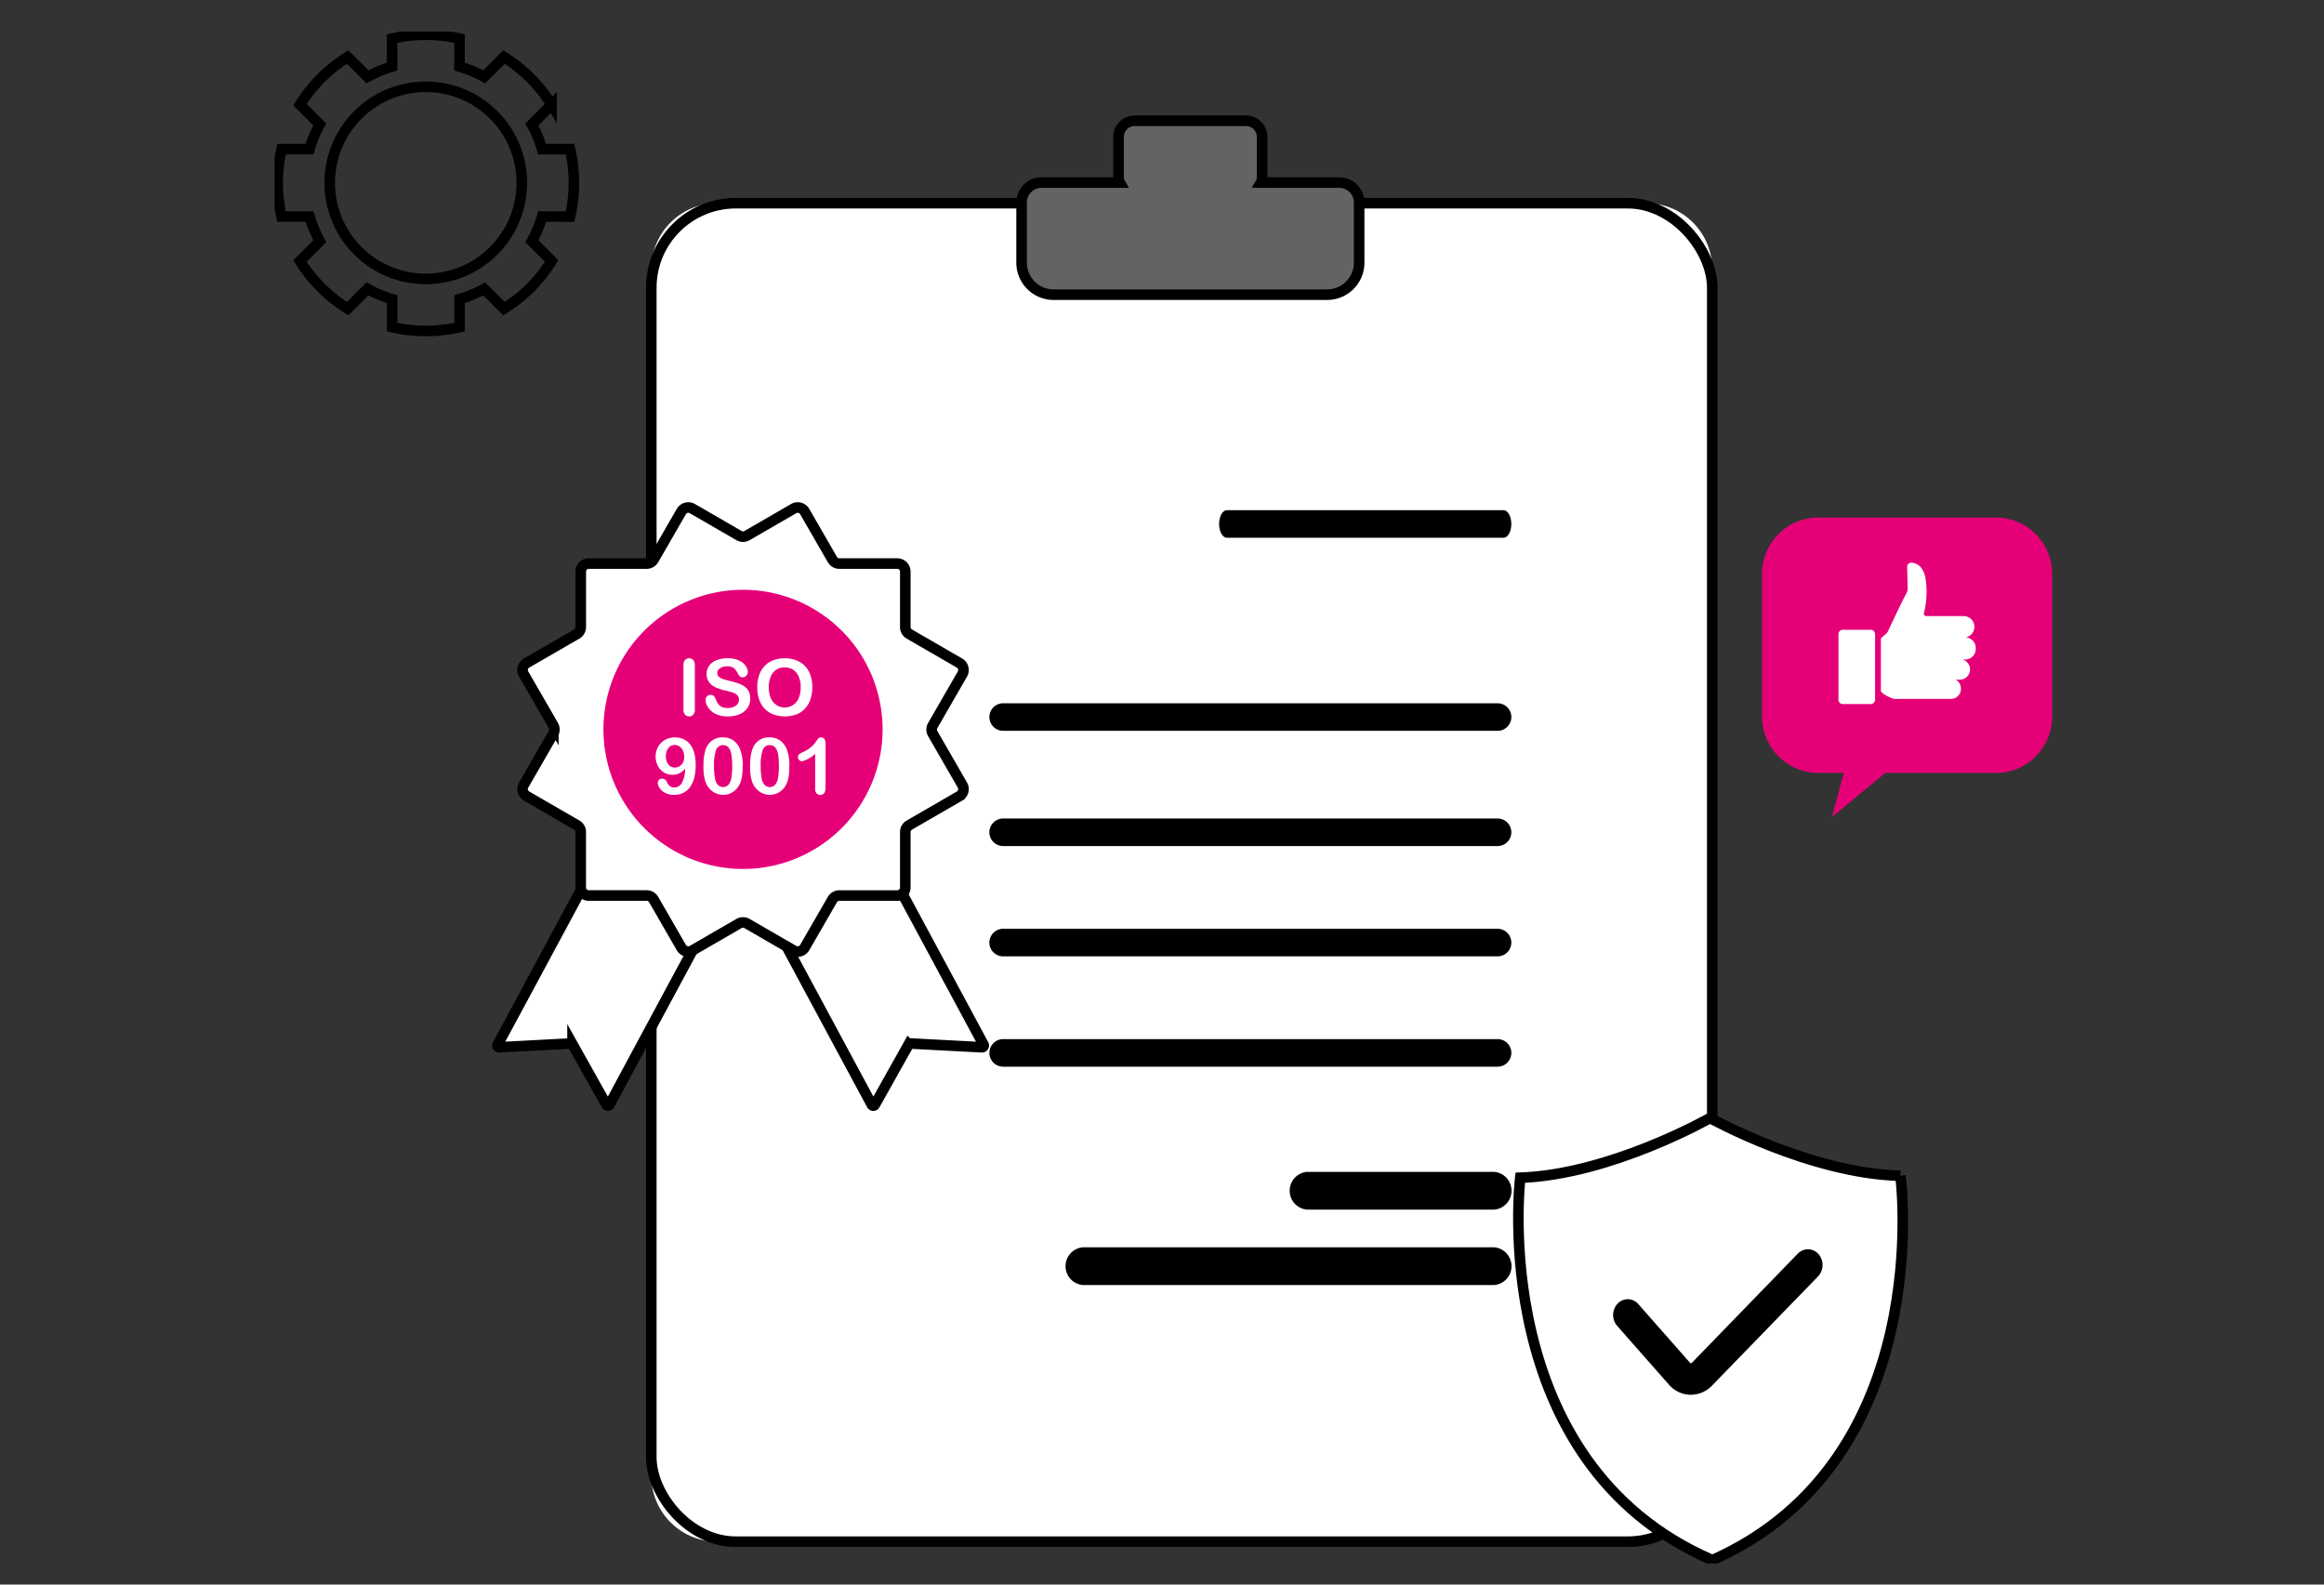
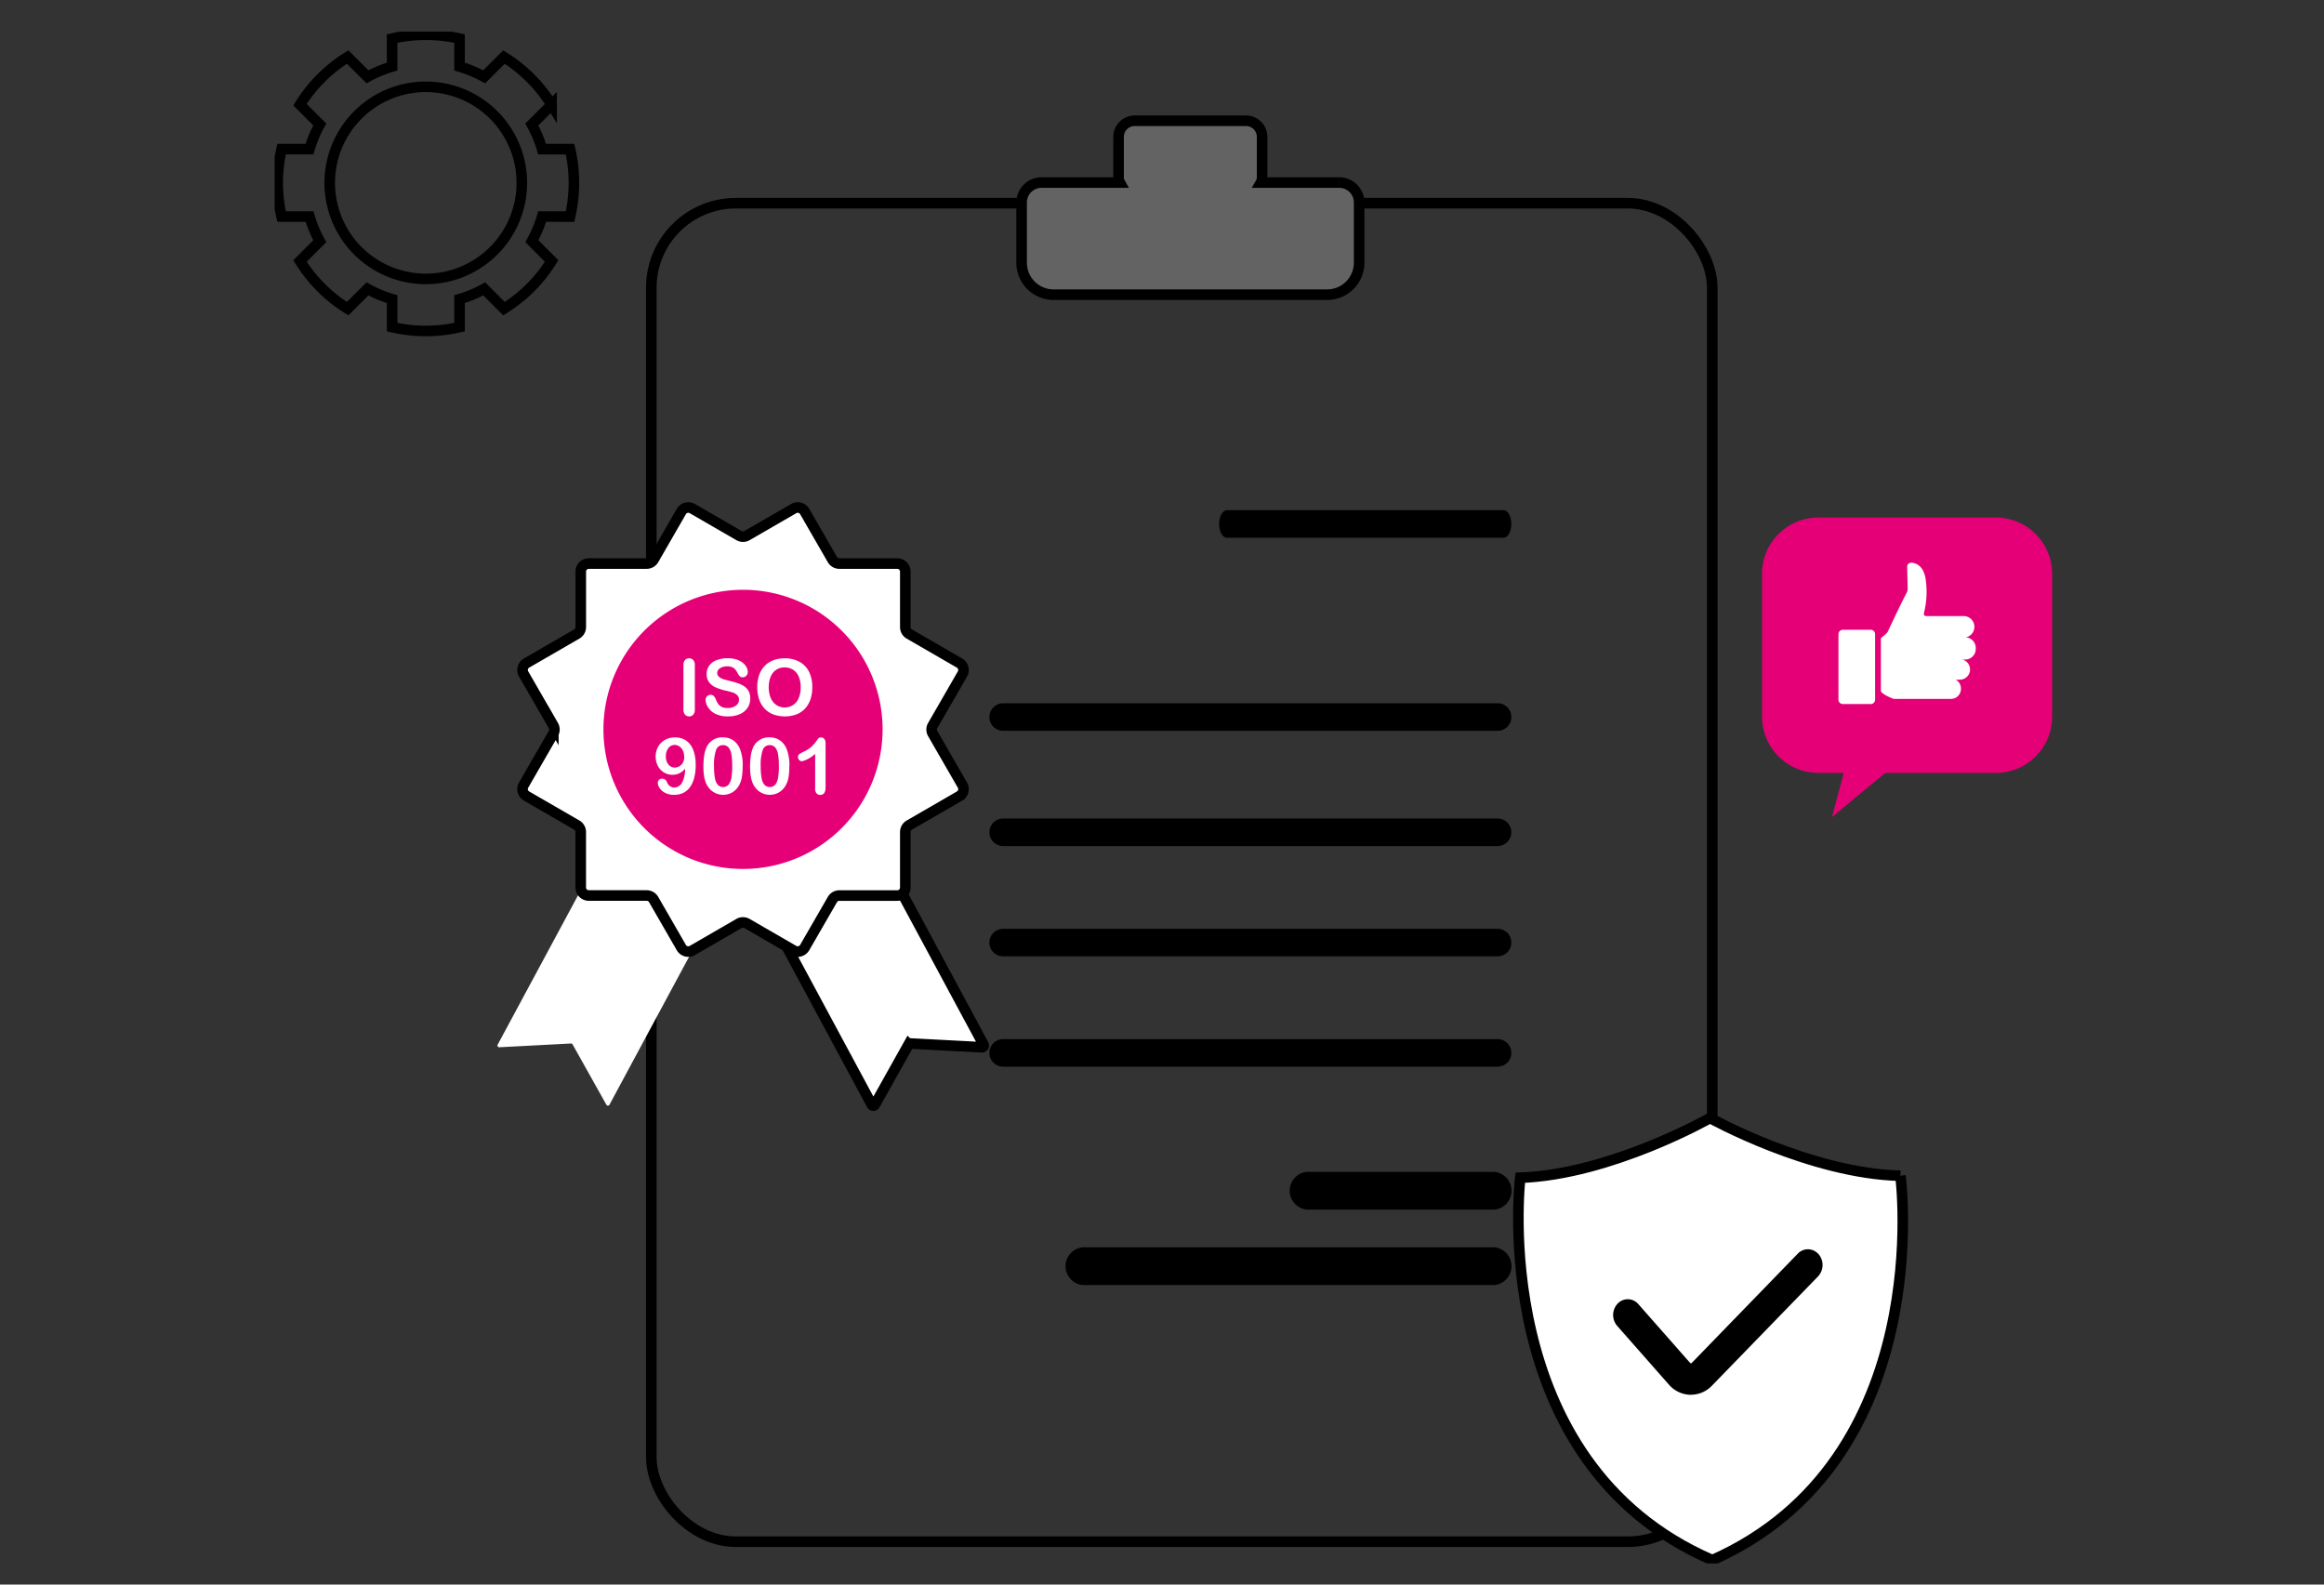
<svg xmlns="http://www.w3.org/2000/svg" width="220" height="150" viewBox="0 0 220 150">
  <rect x="0" y="0" width="220" height="150" fill="#333333" stroke="none" />
  <defs>
    <clipPath id="clip-path">
      <rect id="Rectangle_6304" data-name="Rectangle 6304" width="168.262" height="145" fill="none" />
    </clipPath>
  </defs>
  <g id="icon-3" transform="translate(-1371 -3453)">
    <rect id="Rectangle_6307" data-name="Rectangle 6307" width="220" height="150" transform="translate(1371 3453)" fill="none" />
    <g id="Group_161816" data-name="Group 161816" transform="translate(1397 3456)">
      <g id="Group_161815" data-name="Group 161815" clip-path="url(#clip-path)">
        <path id="Path_87219" data-name="Path 87219" d="M265.6,103.7h-16.8a5.331,5.331,0,0,1-5.331-5.331V84.861a5.331,5.331,0,0,1,5.331-5.331h16.8a5.331,5.331,0,0,1,5.331,5.331V98.375a5.331,5.331,0,0,1-5.331,5.331" transform="translate(-102.666 -33.537)" fill="#e60078" />
        <path id="Path_87220" data-name="Path 87220" d="M270.959,93.986a1.018,1.018,0,0,0-.128-2.014H267.2a.219.219,0,0,1-.209-.23.2.2,0,0,1,.008-.048,8.2,8.2,0,0,0,.135-3.4c-.243-1.109-.889-1.35-1.321-1.38a.388.388,0,0,0-.4.371c0,.013,0,.026,0,.039l.05,2a.933.933,0,0,1-.108.463c-.535,1.006-1.5,3.065-1.757,3.616a.708.708,0,0,1-.178.237l-.493.43V99.09c.208.361,1.214.718,1.214.718h5.436a.948.948,0,0,0,.928-.928.976.976,0,0,0-.486-.889h.408a.97.97,0,0,0,.213-1.908h.3a1,1,0,0,0,.965-1.03v-.038a1,1,0,0,0-.941-1.029" transform="translate(-110.873 -36.65)" fill="#fff" />
        <path id="Path_87221" data-name="Path 87221" d="M259.051,97.9h-2.667a.414.414,0,0,0-.4.427v6.177a.414.414,0,0,0,.4.427h2.667a.415.415,0,0,0,.4-.427V98.326a.415.415,0,0,0-.4-.427" transform="translate(-107.947 -41.283)" fill="#fff" />
        <path id="Path_87222" data-name="Path 87222" d="M256.241,119.955l-1.316,4.929L261,119.86Z" transform="translate(-107.5 -50.544)" fill="#e60078" />
-         <path id="Path_87223" data-name="Path 87223" d="M155.853,154.779H67.892a6.236,6.236,0,0,1-6.237-6.234V34.31a6.236,6.236,0,0,1,6.236-6.236h87.96a6.236,6.236,0,0,1,6.236,6.236V148.542a6.236,6.236,0,0,1-6.236,6.236" transform="translate(-26 -11.839)" fill="#fff" />
        <rect id="Rectangle_6303" data-name="Rectangle 6303" width="100.434" height="126.705" rx="8" transform="translate(35.655 16.235)" fill="none" stroke="#000" stroke-width="1" />
        <path id="Path_87224" data-name="Path 87224" d="M157.872,150.723H77.192a2.115,2.115,0,0,1-2.115-2.115V43.387a2.115,2.115,0,0,1,2.115-2.114h80.68a2.114,2.114,0,0,1,2.114,2.114V148.611a2.114,2.114,0,0,1-2.114,2.114" transform="translate(-31.659 -17.405)" fill="none" />
        <path id="Path_87225" data-name="Path 87225" d="M152.333,20.431h-7.417a.93.93,0,0,0,.121-.455V16.107a1.527,1.527,0,0,0-1.527-1.527H132.977a1.527,1.527,0,0,0-1.527,1.526h0v3.869a.943.943,0,0,0,.121.455h-7.416a1.886,1.886,0,0,0-1.885,1.886v5.7a3.027,3.027,0,0,0,3.026,3.027h25.9a3.028,3.028,0,0,0,3.027-3.027v-5.7a1.886,1.886,0,0,0-1.885-1.886" transform="translate(-51.56 -6.148)" fill="#636363" />
        <path id="Path_87226" data-name="Path 87226" d="M152.333,20.431h-7.417a.93.93,0,0,0,.121-.455V16.107a1.527,1.527,0,0,0-1.527-1.527H132.977a1.527,1.527,0,0,0-1.527,1.526h0v3.869a.943.943,0,0,0,.121.455h-7.416a1.886,1.886,0,0,0-1.885,1.886v5.7a3.027,3.027,0,0,0,3.026,3.027h25.9a3.028,3.028,0,0,0,3.027-3.027v-5.7a1.886,1.886,0,0,0-1.885-1.886" transform="translate(-51.56 -6.148)" fill="none" stroke="#000" stroke-width="1" />
        <path id="Path_87227" data-name="Path 87227" d="M131.084,202.555h38.97a1.793,1.793,0,0,0,0-3.57h-38.97a1.793,1.793,0,0,0,0,3.57" transform="translate(-54.591 -83.911)" />
        <path id="Path_87228" data-name="Path 87228" d="M167.773,190.207h17.754a1.793,1.793,0,0,0,0-3.57H167.773a1.793,1.793,0,0,0,0,3.57" transform="translate(-70.062 -78.704)" />
        <path id="Path_87229" data-name="Path 87229" d="M165.1,131.4H118.3a1.305,1.305,0,0,1,0-2.61h46.8a1.305,1.305,0,0,1,0,2.61" transform="translate(-49.336 -54.31)" />
        <path id="Path_87230" data-name="Path 87230" d="M165.1,112.538H118.3a1.305,1.305,0,1,1,0-2.61h46.8a1.305,1.305,0,1,1,0,2.61" transform="translate(-49.334 -46.356)" />
        <path id="Path_87231" data-name="Path 87231" d="M181.533,80.935h-26.2c-.4,0-.73-.584-.73-1.305s.327-1.305.73-1.305h26.2c.4,0,.731.584.731,1.305s-.327,1.305-.731,1.305" transform="translate(-65.196 -33.029)" />
        <path id="Path_87232" data-name="Path 87232" d="M100.095,113.157H93.3a.5.5,0,0,1-.5-.5v-6.179a.5.5,0,0,1,.5-.5h6.793a.5.5,0,0,1,.5.5v6.179a.5.5,0,0,1-.5.5" transform="translate(-39.134 -44.69)" fill="#80d3fb" />
        <path id="Path_87233" data-name="Path 87233" d="M165.1,149.455H118.3a1.305,1.305,0,0,1,0-2.61h46.8a1.305,1.305,0,1,1,0,2.61" transform="translate(-49.336 -61.924)" />
        <path id="Path_87234" data-name="Path 87234" d="M165.1,167.512H118.3a1.305,1.305,0,1,1,0-2.61h46.8a1.305,1.305,0,0,1,0,2.61" transform="translate(-49.334 -69.538)" />
        <path id="Path_87235" data-name="Path 87235" d="M46.786,157.761l-3.207-5.725a.152.152,0,0,0-.143-.079l-6.795.357a.169.169,0,0,1-.141-.262l10.08-18.73a.177.177,0,0,1,.236-.084L57.1,138.773a.178.178,0,0,1,.058.243L47.083,157.738a.169.169,0,0,1-.222.088.165.165,0,0,1-.076-.065" transform="translate(-15.38 -56.178)" fill="#fff" />
-         <path id="Path_87236" data-name="Path 87236" d="M46.786,157.761l-3.207-5.725a.152.152,0,0,0-.143-.079l-6.795.357a.169.169,0,0,1-.141-.262l10.08-18.73a.177.177,0,0,1,.236-.084L57.1,138.773a.178.178,0,0,1,.058.243L47.083,157.738a.169.169,0,0,1-.222.088.165.165,0,0,1-.076-.065" transform="translate(-15.38 -56.178)" fill="none" stroke="#000" stroke-width="1" />
        <path id="Path_87237" data-name="Path 87237" d="M90.66,157.761l3.207-5.725a.152.152,0,0,1,.143-.079l6.795.357a.169.169,0,0,0,.141-.262l-10.08-18.73a.177.177,0,0,0-.236-.084l-10.285,5.533a.178.178,0,0,0-.058.243l10.078,18.724a.169.169,0,0,0,.222.088.165.165,0,0,0,.076-.065" transform="translate(-33.846 -56.178)" fill="#fff" />
        <path id="Path_87238" data-name="Path 87238" d="M90.66,157.761l3.207-5.725a.152.152,0,0,1,.143-.079l6.795.357a.169.169,0,0,0,.141-.262l-10.08-18.73a.177.177,0,0,0-.236-.084l-10.285,5.533a.178.178,0,0,0-.058.243l10.078,18.724a.169.169,0,0,0,.222.088.165.165,0,0,0,.076-.065" transform="translate(-33.846 -56.178)" fill="none" stroke="#000" stroke-width="1" />
        <path id="Path_87239" data-name="Path 87239" d="M79.406,98.527l2.812-4.877a.762.762,0,0,0-.278-1.041h0l-4.748-2.746a.76.76,0,0,1-.38-.659V83.955a.761.761,0,0,0-.761-.761H70.569a.761.761,0,0,1-.66-.381l-2.621-4.546a.761.761,0,0,0-1.039-.28h0L61.83,80.542a.761.761,0,0,1-.762,0l-4.417-2.554a.761.761,0,0,0-1.04.277v0l-2.62,4.546a.761.761,0,0,1-.659.381h-5.48a.761.761,0,0,0-.761.761v5.25a.762.762,0,0,1-.381.659l-4.748,2.745a.761.761,0,0,0-.28,1.039v0l2.812,4.877a.763.763,0,0,1,0,.76l-2.812,4.877a.761.761,0,0,0,.277,1.04h0l4.748,2.745a.761.761,0,0,1,.381.659v5.251a.761.761,0,0,0,.761.761h5.481a.761.761,0,0,1,.659.381l2.62,4.545a.762.762,0,0,0,1.04.279h0l4.417-2.554a.763.763,0,0,1,.762,0l4.418,2.554a.762.762,0,0,0,1.041-.279L69.909,115a.761.761,0,0,1,.66-.381H76.05a.761.761,0,0,0,.762-.76h0v-5.251a.76.76,0,0,1,.38-.659l4.748-2.745a.761.761,0,0,0,.28-1.039v0l-2.812-4.877a.76.76,0,0,1,0-.76" transform="translate(-17.112 -32.844)" fill="#fff" />
-         <path id="Path_87240" data-name="Path 87240" d="M79.406,98.527l2.812-4.877a.762.762,0,0,0-.278-1.041h0l-4.748-2.746a.76.76,0,0,1-.38-.659V83.955a.761.761,0,0,0-.761-.761H70.569a.761.761,0,0,1-.66-.381l-2.621-4.546a.761.761,0,0,0-1.039-.28h0L61.83,80.542a.761.761,0,0,1-.762,0l-4.417-2.554a.761.761,0,0,0-1.04.277v0l-2.62,4.546a.761.761,0,0,1-.659.381h-5.48a.761.761,0,0,0-.761.761v5.25a.762.762,0,0,1-.381.659l-4.748,2.745a.761.761,0,0,0-.28,1.039v0l2.812,4.877a.763.763,0,0,1,0,.76l-2.812,4.877a.761.761,0,0,0,.277,1.04h0l4.748,2.745a.761.761,0,0,1,.381.659v5.251a.761.761,0,0,0,.761.761h5.481a.761.761,0,0,1,.659.381l2.62,4.545a.762.762,0,0,0,1.04.279h0l4.417-2.554a.763.763,0,0,1,.762,0l4.418,2.554a.762.762,0,0,0,1.041-.279L69.909,115a.761.761,0,0,1,.66-.381H76.05a.761.761,0,0,0,.762-.76h0v-5.251a.76.76,0,0,1,.38-.659l4.748-2.745a.761.761,0,0,0,.28-1.039v0l-2.812-4.877a.762.762,0,0,1,0-.76" transform="translate(-17.112 -32.844)" fill="#fff" />
        <path id="Path_87241" data-name="Path 87241" d="M79.406,98.527l2.812-4.877a.762.762,0,0,0-.278-1.041h0l-4.748-2.746a.76.76,0,0,1-.38-.659V83.955a.761.761,0,0,0-.761-.761H70.569a.761.761,0,0,1-.66-.381l-2.621-4.546a.761.761,0,0,0-1.039-.28h0L61.83,80.542a.761.761,0,0,1-.762,0l-4.417-2.554a.761.761,0,0,0-1.04.277v0l-2.62,4.546a.761.761,0,0,1-.659.381h-5.48a.761.761,0,0,0-.761.761v5.25a.762.762,0,0,1-.381.659l-4.748,2.745a.761.761,0,0,0-.28,1.039v0l2.812,4.877a.763.763,0,0,1,0,.76l-2.812,4.877a.761.761,0,0,0,.277,1.04h0l4.748,2.745a.761.761,0,0,1,.381.659v5.251a.761.761,0,0,0,.761.761h5.481a.761.761,0,0,1,.659.381l2.62,4.545a.762.762,0,0,0,1.04.279h0l4.417-2.554a.763.763,0,0,1,.762,0l4.418,2.554a.762.762,0,0,0,1.041-.279L69.909,115a.761.761,0,0,1,.66-.381H76.05a.761.761,0,0,0,.762-.76h0v-5.251a.76.76,0,0,1,.38-.659l4.748-2.745a.761.761,0,0,0,.28-1.039v0l-2.812-4.877A.762.762,0,0,1,79.406,98.527Z" transform="translate(-17.112 -32.844)" fill="none" stroke="#000" stroke-width="1" />
        <path id="Path_87242" data-name="Path 87242" d="M80.246,104.587A13.213,13.213,0,1,1,67.035,91.355a13.213,13.213,0,0,1,13.211,13.232" transform="translate(-22.696 -38.524)" fill="#e60078" />
        <path id="Path_87243" data-name="Path 87243" d="M66.914,107.414v-4.19a.708.708,0,0,1,.149-.49.5.5,0,0,1,.385-.163.513.513,0,0,1,.393.161.7.7,0,0,1,.151.492v4.19a.7.7,0,0,1-.151.493.508.508,0,0,1-.393.164.5.5,0,0,1-.383-.165.708.708,0,0,1-.15-.492" transform="translate(-28.216 -43.254)" fill="#fff" />
        <path id="Path_87244" data-name="Path 87244" d="M74.768,106.384a1.564,1.564,0,0,1-.249.867,1.657,1.657,0,0,1-.727.6,2.731,2.731,0,0,1-1.135.217,2.557,2.557,0,0,1-1.3-.3,1.735,1.735,0,0,1-.589-.571,1.3,1.3,0,0,1-.227-.694.472.472,0,0,1,.468-.475h.014a.4.4,0,0,1,.289.109.85.85,0,0,1,.2.323,2.182,2.182,0,0,0,.219.424.887.887,0,0,0,.332.281,1.221,1.221,0,0,0,.562.11,1.268,1.268,0,0,0,.778-.223.672.672,0,0,0,.3-.557.59.59,0,0,0-.161-.43,1.043,1.043,0,0,0-.418-.252,7,7,0,0,0-.684-.185,5.029,5.029,0,0,1-.959-.314,1.543,1.543,0,0,1-.614-.49,1.272,1.272,0,0,1-.227-.771,1.327,1.327,0,0,1,.239-.78,1.513,1.513,0,0,1,.694-.524,2.835,2.835,0,0,1,1.067-.183,2.643,2.643,0,0,1,.847.121,1.8,1.8,0,0,1,.593.323,1.347,1.347,0,0,1,.347.423.97.97,0,0,1,.109.432.511.511,0,0,1-.136.347.435.435,0,0,1-.339.154.391.391,0,0,1-.282-.093,1.263,1.263,0,0,1-.208-.3,1.382,1.382,0,0,0-.347-.47,1.016,1.016,0,0,0-.653-.169,1.127,1.127,0,0,0-.673.183.531.531,0,0,0-.256.441.447.447,0,0,0,.087.276.738.738,0,0,0,.239.2,1.569,1.569,0,0,0,.308.13c.1.031.276.077.515.138a7.963,7.963,0,0,1,.814.231,2.471,2.471,0,0,1,.621.308,1.276,1.276,0,0,1,.4.459,1.471,1.471,0,0,1,.143.68" transform="translate(-29.747 -43.253)" fill="#fff" />
        <path id="Path_87245" data-name="Path 87245" d="M81.589,102.571a2.846,2.846,0,0,1,1.42.336,2.177,2.177,0,0,1,.9.954,3.245,3.245,0,0,1,.3,1.453,3.558,3.558,0,0,1-.167,1.121,2.432,2.432,0,0,1-.5.874,2.179,2.179,0,0,1-.82.566,3.232,3.232,0,0,1-2.231-.005,2.208,2.208,0,0,1-.824-.568,2.409,2.409,0,0,1-.5-.881A3.551,3.551,0,0,1,79,105.306a3.441,3.441,0,0,1,.173-1.125,2.41,2.41,0,0,1,.509-.867,2.2,2.2,0,0,1,.813-.55,2.926,2.926,0,0,1,1.088-.19m1.531,2.735a2.477,2.477,0,0,0-.189-1.012,1.413,1.413,0,0,0-.538-.648,1.478,1.478,0,0,0-.8-.219,1.448,1.448,0,0,0-.6.121,1.311,1.311,0,0,0-.472.354,1.677,1.677,0,0,0-.312.593,2.667,2.667,0,0,0-.116.81,2.735,2.735,0,0,0,.116.82,1.677,1.677,0,0,0,.322.607,1.361,1.361,0,0,0,.479.361,1.429,1.429,0,0,0,1.895-.7l.01-.024a2.478,2.478,0,0,0,.2-1.063" transform="translate(-33.315 -43.253)" fill="#fff" />
        <path id="Path_87246" data-name="Path 87246" d="M65.151,118.486a1.644,1.644,0,0,1-.535.426,1.483,1.483,0,0,1-.655.143,1.536,1.536,0,0,1-1.149-.5,1.674,1.674,0,0,1-.331-.555,1.979,1.979,0,0,1,.014-1.375,1.7,1.7,0,0,1,.374-.582,1.722,1.722,0,0,1,.578-.385,1.936,1.936,0,0,1,.741-.138,1.958,1.958,0,0,1,.833.168,1.649,1.649,0,0,1,.616.5,2.325,2.325,0,0,1,.385.818,4.235,4.235,0,0,1,.134,1.117,4.778,4.778,0,0,1-.141,1.228,2.59,2.59,0,0,1-.412.892,1.705,1.705,0,0,1-.647.537,2,2,0,0,1-.856.173,1.766,1.766,0,0,1-.82-.18,1.4,1.4,0,0,1-.53-.446.92.92,0,0,1-.182-.514.388.388,0,0,1,.112-.272.376.376,0,0,1,.289-.119.487.487,0,0,1,.289.088.544.544,0,0,1,.193.267.73.73,0,0,0,.265.35.7.7,0,0,0,.418.132.782.782,0,0,0,.392-.105.952.952,0,0,0,.316-.3,2.871,2.871,0,0,0,.312-1.371m-.084-1.11a1.5,1.5,0,0,0-.067-.455,1.139,1.139,0,0,0-.189-.361.9.9,0,0,0-.289-.239.792.792,0,0,0-.368-.087.727.727,0,0,0-.584.3,1.2,1.2,0,0,0-.239.781,1.162,1.162,0,0,0,.239.769.756.756,0,0,0,.605.289.843.843,0,0,0,.43-.116.9.9,0,0,0,.334-.343,1.045,1.045,0,0,0,.129-.53" transform="translate(-26.299 -48.713)" fill="#fff" />
        <path id="Path_87247" data-name="Path 87247" d="M73.9,118.256a6.245,6.245,0,0,1-.073,1.023,2.389,2.389,0,0,1-.268.777,1.781,1.781,0,0,1-.636.66,1.734,1.734,0,0,1-1.86-.08,1.9,1.9,0,0,1-.658-.863,3.175,3.175,0,0,1-.165-.666,5.54,5.54,0,0,1-.053-.789,7.6,7.6,0,0,1,.058-.987,3.264,3.264,0,0,1,.182-.752,1.623,1.623,0,0,1,1.6-1.07,1.824,1.824,0,0,1,.678.121,1.551,1.551,0,0,1,.535.356,2.02,2.02,0,0,1,.39.578,4.155,4.155,0,0,1,.276,1.694m-.994-.073a6,6,0,0,0-.08-1.087,1.341,1.341,0,0,0-.268-.636.658.658,0,0,0-.52-.216.671.671,0,0,0-.666.482,4.387,4.387,0,0,0-.187,1.487,6.342,6.342,0,0,0,.08,1.117,1.4,1.4,0,0,0,.268.659.7.7,0,0,0,.991.035c.015-.014.029-.028.043-.044a1.44,1.44,0,0,0,.265-.664,6.738,6.738,0,0,0,.076-1.132" transform="translate(-29.599 -48.709)" fill="#fff" />
        <path id="Path_87248" data-name="Path 87248" d="M81.537,118.256a6.182,6.182,0,0,1-.073,1.023,2.389,2.389,0,0,1-.268.777,1.781,1.781,0,0,1-.636.66,1.734,1.734,0,0,1-1.86-.08,1.9,1.9,0,0,1-.658-.863,3.175,3.175,0,0,1-.165-.666,5.538,5.538,0,0,1-.053-.789,7.6,7.6,0,0,1,.058-.987,3.265,3.265,0,0,1,.182-.752,1.623,1.623,0,0,1,1.6-1.07,1.824,1.824,0,0,1,.678.121,1.551,1.551,0,0,1,.535.356,2.02,2.02,0,0,1,.39.578,4.165,4.165,0,0,1,.276,1.694m-.994-.073a6,6,0,0,0-.08-1.087,1.341,1.341,0,0,0-.268-.636.658.658,0,0,0-.52-.216.671.671,0,0,0-.666.482,4.387,4.387,0,0,0-.187,1.487,6.341,6.341,0,0,0,.08,1.117,1.41,1.41,0,0,0,.269.659.7.7,0,0,0,.991.035c.015-.014.029-.028.043-.044a1.44,1.44,0,0,0,.265-.664,6.737,6.737,0,0,0,.076-1.132" transform="translate(-32.818 -48.709)" fill="#fff" />
        <path id="Path_87249" data-name="Path 87249" d="M87.291,120.37v-3.3a2.971,2.971,0,0,1-1.241.707.367.367,0,0,1-.271-.121.394.394,0,0,1-.116-.281.318.318,0,0,1,.116-.272,2.565,2.565,0,0,1,.41-.225,3.053,3.053,0,0,0,.7-.435,2.944,2.944,0,0,0,.467-.511,4.178,4.178,0,0,1,.265-.347.317.317,0,0,1,.231-.065.371.371,0,0,1,.308.149.653.653,0,0,1,.116.409v4.153q0,.73-.5.729a.456.456,0,0,1-.356-.149.636.636,0,0,1-.134-.439" transform="translate(-36.123 -48.712)" fill="#fff" />
        <path id="Path_87250" data-name="Path 87250" d="M239.756,183.282c-8.573-.207-18.023-5.465-18.023-5.465s-9.4,5.357-17.967,5.653c0,0-3.264,26.923,18.184,36.2,21.351-9.5,17.808-36.385,17.808-36.385" transform="translate(-85.852 -74.984)" fill="#fff" />
        <path id="Path_87251" data-name="Path 87251" d="M239.756,183.282c-8.573-.207-18.023-5.465-18.023-5.465s-9.4,5.357-17.967,5.653c0,0-3.264,26.923,18.184,36.2,21.351-9.5,17.808-36.385,17.808-36.385" transform="translate(-85.852 -74.984)" fill="none" stroke="#000" stroke-width="1" />
        <path id="Path_87252" data-name="Path 87252" d="M226.481,213.08h-.087a2.777,2.777,0,0,1-2.02-.967l-4.894-5.556a1.576,1.576,0,0,1,.05-2.111,1.313,1.313,0,0,1,1.959.058l4.895,5.556a.1.1,0,0,0,.077.037.088.088,0,0,0,.08-.033l10.039-10.344a1.316,1.316,0,0,1,1.86-.056,1.385,1.385,0,0,1,.1.1,1.577,1.577,0,0,1-.044,2.111l-10.04,10.34a2.755,2.755,0,0,1-1.974.86" transform="translate(-92.392 -84.047)" />
        <path id="Path_87253" data-name="Path 87253" d="M28.175,17.711a14.152,14.152,0,0,0,0-6.381H25.527A11.444,11.444,0,0,0,24.556,9l1.873-1.873a14.058,14.058,0,0,0-4.511-4.515L20.043,4.484a11.412,11.412,0,0,0-2.333-.972V.865a14.136,14.136,0,0,0-6.381,0V3.513A11.477,11.477,0,0,0,9,4.484L7.119,2.609A14.1,14.1,0,0,0,2.609,7.12L4.481,8.994a11.334,11.334,0,0,0-.972,2.333H.865a14.136,14.136,0,0,0,0,6.381H3.513a11.394,11.394,0,0,0,.972,2.333L2.611,21.918a14.046,14.046,0,0,0,4.511,4.511L9,24.558a11.366,11.366,0,0,0,2.333.972v2.647a14.152,14.152,0,0,0,6.381,0V25.527a11.334,11.334,0,0,0,2.333-.972l1.874,1.874a14.039,14.039,0,0,0,4.511-4.514l-1.871-1.873a11.33,11.33,0,0,0,.972-2.333Zm-7.229,3.239a9.092,9.092,0,1,1,0-12.858,9.092,9.092,0,0,1,0,12.858h0" transform="translate(-0.211 -0.211)" fill="none" />
        <path id="Path_87254" data-name="Path 87254" d="M28.175,17.711a14.152,14.152,0,0,0,0-6.381H25.527A11.444,11.444,0,0,0,24.556,9l1.873-1.873a14.058,14.058,0,0,0-4.511-4.515L20.043,4.484a11.412,11.412,0,0,0-2.333-.972V.865a14.136,14.136,0,0,0-6.381,0V3.513A11.477,11.477,0,0,0,9,4.484L7.119,2.609A14.1,14.1,0,0,0,2.609,7.12L4.481,8.994a11.334,11.334,0,0,0-.972,2.333H.865a14.136,14.136,0,0,0,0,6.381H3.513a11.394,11.394,0,0,0,.972,2.333L2.611,21.918a14.046,14.046,0,0,0,4.511,4.511L9,24.558a11.366,11.366,0,0,0,2.333.972v2.647a14.152,14.152,0,0,0,6.381,0V25.527a11.334,11.334,0,0,0,2.333-.972l1.874,1.874a14.039,14.039,0,0,0,4.511-4.514l-1.871-1.873a11.33,11.33,0,0,0,.972-2.333Zm-7.229,3.239a9.092,9.092,0,1,1,0-12.858,9.092,9.092,0,0,1,0,12.858h0Z" transform="translate(-0.211 -0.211)" fill="none" stroke="#000" stroke-width="1" />
      </g>
    </g>
  </g>
</svg>